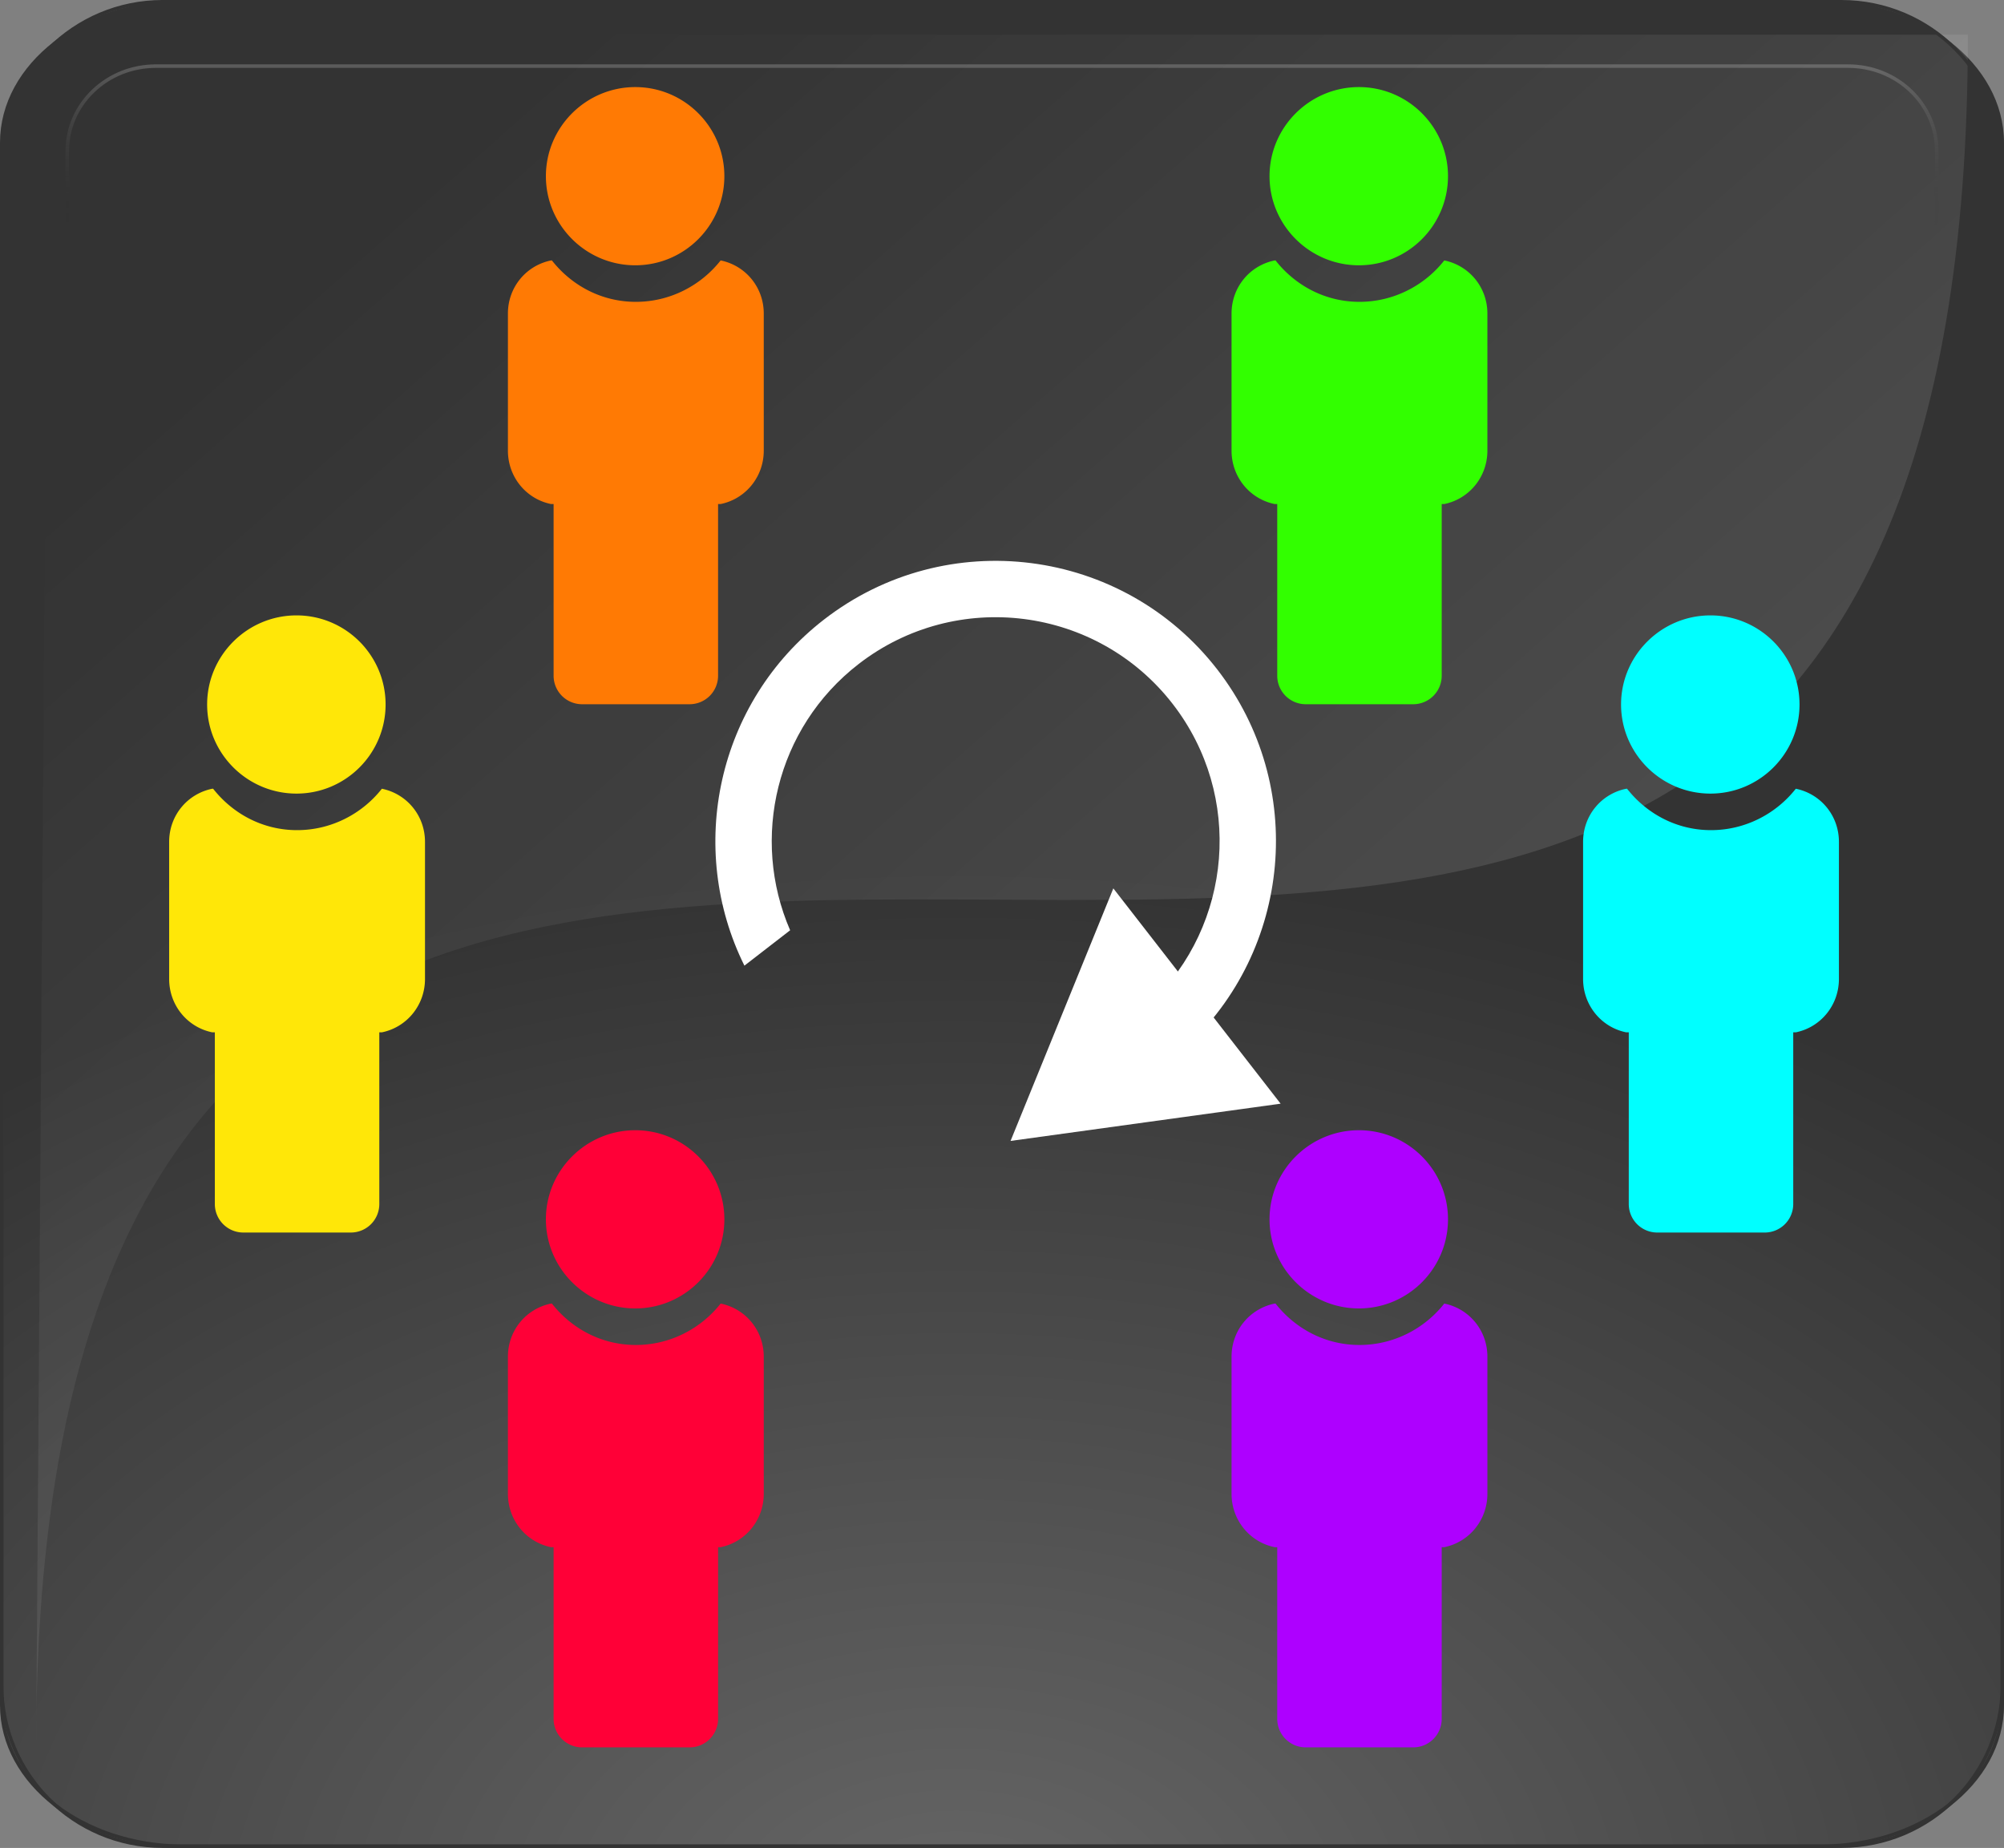
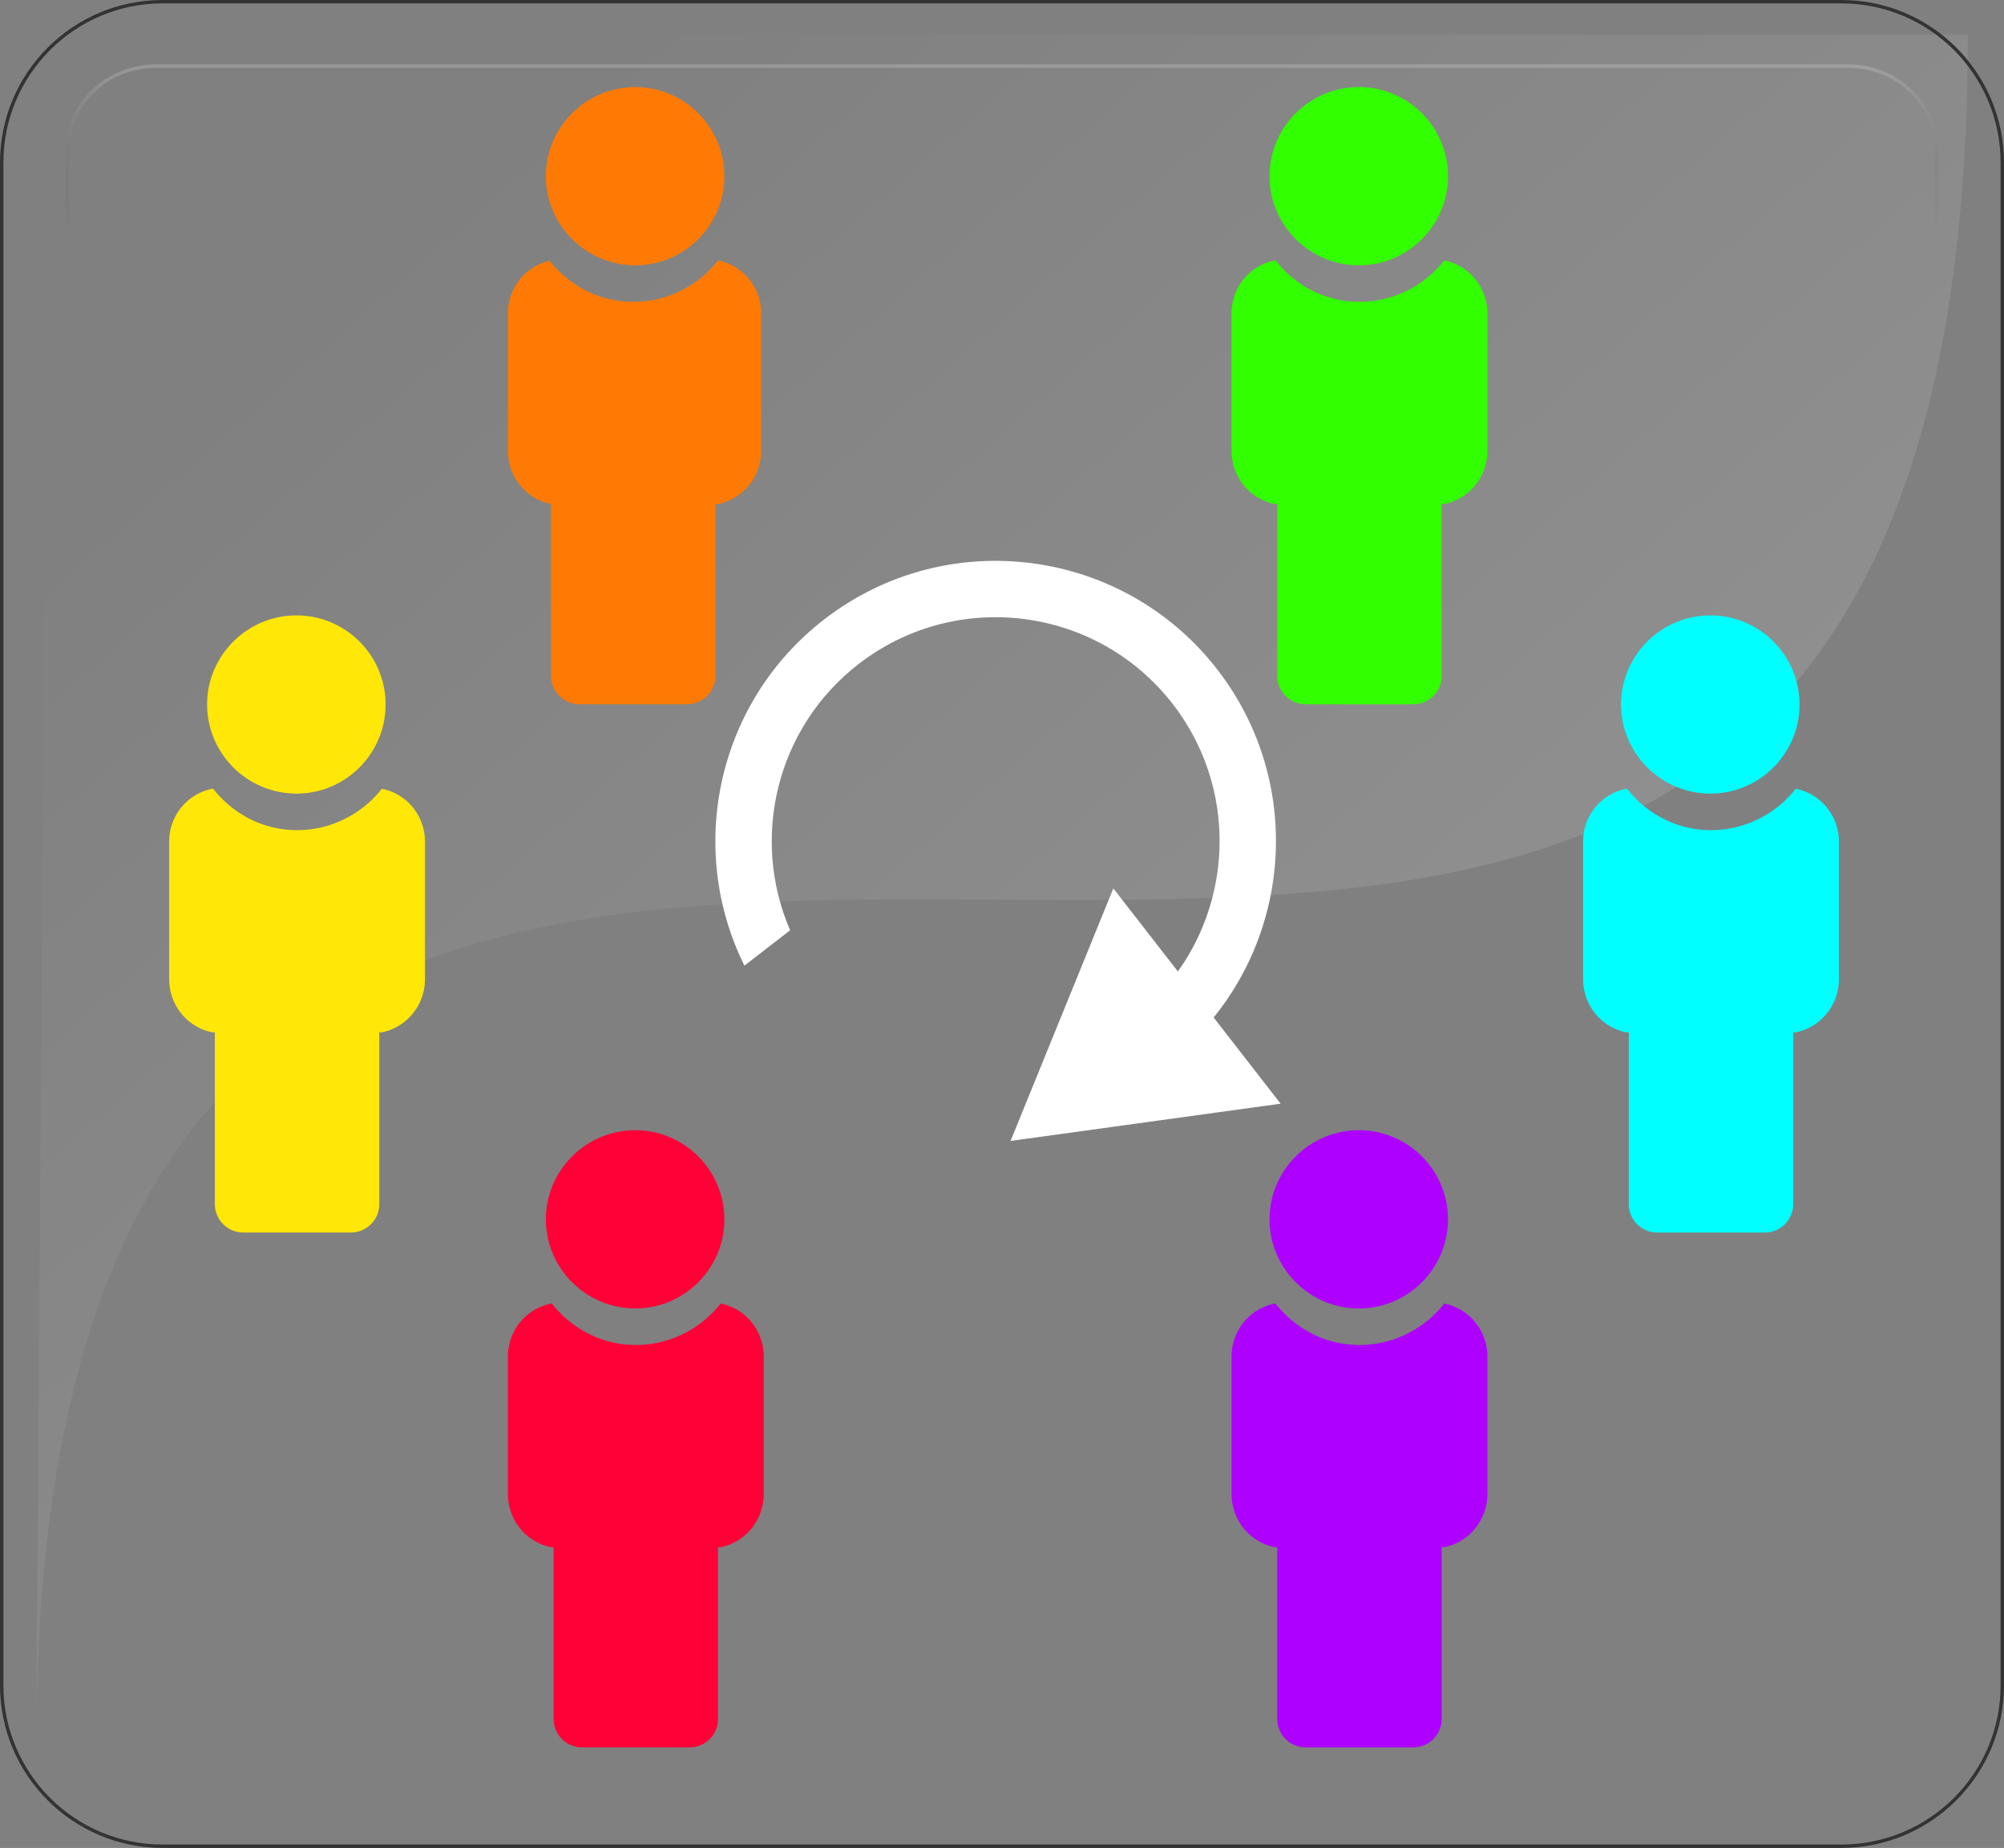
<svg xmlns="http://www.w3.org/2000/svg" viewBox="0 0 550.12 507.19">
  <rect x="0" y="0" width="550.12" height="507.19" fill="#808080" stroke="none" />
  <g transform="translate(30.002 -.536)">
    <radialGradient id="a" cx="-182.949" cy="516.942" r="34.264" gradientTransform="matrix(12.64 0 0 -8.485 2544.983 4915.148)" gradientUnits="userSpaceOnUse">
      <stop offset="0" stop-color="#666" />
      <stop offset="1" stop-color="#333" />
    </radialGradient>
-     <path fill="url(#a)" stroke="#333" stroke-width=".93" stroke-linecap="square" d="M20.442 1.001h449.231c27.606 0 49.98 17.33 49.98 38.705h0v428.852c0 21.376-22.374 38.703-49.98 38.703h0-449.23c-27.604 0-49.98-17.327-49.98-38.703h0V39.706c0-21.376 22.377-38.705 49.98-38.705h0" />
    <linearGradient id="b" gradientUnits="userSpaceOnUse" x1="-128.221" y1="492.062" x2="-174.704" y2="544.671" gradientTransform="matrix(8.254 0 0 -8.254 1520.117 4551.786)">
      <stop offset="0" stop-color="#fff" stop-opacity=".194" />
      <stop offset="1" stop-color="#fff" stop-opacity="0" />
    </linearGradient>
    <path fill="url(#b)" d="M-20.082 480.128l3.384-470.075H510.2c0 476.04-530.282.378-530.282 470.075z" />
    <linearGradient id="c" gradientUnits="userSpaceOnUse" x1="-154.481" y1="543.764" x2="-154.481" y2="549.639" gradientTransform="matrix(8.254 0 0 -8.254 1520.117 4551.786)">
      <stop offset="0" stop-opacity="0" />
      <stop offset="1" stop-color="#fff" stop-opacity=".233" />
    </linearGradient>
    <path fill="none" stroke="url(#c)" stroke-width=".967" stroke-linecap="square" d="M12.775 18.687H477.34c13.425 0 24.309 10.414 24.309 23.262v17.498c0 12.847-10.884 23.262-24.31 23.262H12.777c-13.424 0-24.308-10.415-24.308-23.262h0V41.95c0-12.848 10.884-23.262 24.308-23.262h0" />
    <path fill="none" stroke="#333" stroke-width=".93" stroke-linecap="square" d="M14.653 1.001h460.812c24.405 0 44.189 19.785 44.189 44.19v417.88c0 24.406-19.784 44.19-44.19 44.19H14.655c-24.406 0-44.19-19.784-44.19-44.19V45.192c0-24.405 19.784-44.19 44.19-44.19" />
  </g>
  <g fill="#FFF">
    <path d="M204.351 265.037l12.551-9.71c-10.924-25.18-3.898-55.515 18.797-73.075 26.84-20.768 65.485-15.84 86.253 11 19.451 25.137 16.354 60.624-6.168 82.087l9.507 12.283c29.251-26.74 33.577-71.94 8.897-103.838-25.997-33.595-74.36-39.763-107.957-13.767-29.481 22.812-37.842 62.854-21.88 95.02z" />
    <path d="M305.623 243.83l22.96 29.545 22.96 29.546-37.067 5.11-37.067 5.112 14.109-34.656 14.105-34.657z" />
  </g>
  <path fill="#32FF00" d="M373.034 23.903c-13.49 0-24.533 10.964-24.533 24.454s11.043 24.456 24.533 24.456c13.49 0 24.455-10.965 24.455-24.456 0-13.49-10.964-24.454-24.455-24.454zM349.911 71.48c-6.82 1.389-11.836 7.337-11.836 14.58v37.623c0 7.244 5.015 13.268 11.836 14.657h.705v47.108a7.822 7.822 0 007.84 7.838h29.47a7.821 7.821 0 007.839-7.838V138.34h.549c.064.055.119-.055.156 0 6.82-1.388 11.836-7.415 11.836-14.657V86.06c0-7.243-5.014-13.191-11.836-14.58-5.41 6.87-13.862 11.365-23.28 11.365s-17.636-4.494-23.043-11.365c-.065-.055-.197.055-.236 0z" />
-   <path fill="#FF7A04" d="M174.389 23.903c-13.49 0-24.533 10.964-24.533 24.454s11.043 24.456 24.533 24.456c13.49 0 24.455-10.965 24.455-24.456 0-13.49-10.965-24.454-24.455-24.454zM151.266 71.48c-6.82 1.389-11.836 7.337-11.836 14.58v37.623c0 7.244 5.014 13.268 11.836 14.657h.705v47.108a7.821 7.821 0 007.839 7.838h29.471a7.821 7.821 0 007.838-7.838V138.34h.549c.064.055.12-.055.156 0 6.82-1.388 11.836-7.415 11.836-14.657V86.06c0-7.243-5.014-13.191-11.836-14.58-5.409 6.87-13.861 11.365-23.279 11.365s-17.637-4.494-23.044-11.365c-.064-.055-.196.055-.235 0z" />
+   <path fill="#FF7A04" d="M174.389 23.903c-13.49 0-24.533 10.964-24.533 24.454s11.043 24.456 24.533 24.456c13.49 0 24.455-10.965 24.455-24.456 0-13.49-10.965-24.454-24.455-24.454zM151.266 71.48c-6.82 1.389-11.836 7.337-11.836 14.58v37.623c0 7.244 5.014 13.268 11.836 14.657v47.108a7.821 7.821 0 007.839 7.838h29.471a7.821 7.821 0 007.838-7.838V138.34h.549c.064.055.12-.055.156 0 6.82-1.388 11.836-7.415 11.836-14.657V86.06c0-7.243-5.014-13.191-11.836-14.58-5.409 6.87-13.861 11.365-23.279 11.365s-17.637-4.494-23.044-11.365c-.064-.055-.196.055-.235 0z" />
  <path fill="#AE00FF" d="M373.034 310.208c-13.49 0-24.533 10.965-24.533 24.454 0 13.49 11.043 24.456 24.533 24.456 13.49 0 24.455-10.964 24.455-24.456 0-13.49-10.964-24.454-24.455-24.454zm-23.123 47.577c-6.82 1.389-11.836 7.337-11.836 14.58v37.623c0 7.245 5.015 13.27 11.836 14.658h.705v47.108a7.821 7.821 0 007.84 7.838h29.47a7.821 7.821 0 007.839-7.838v-47.108h.549c.064.055.119-.055.156 0 6.82-1.388 11.836-7.415 11.836-14.658v-37.623c0-7.243-5.014-13.19-11.836-14.58-5.41 6.871-13.862 11.365-23.28 11.365s-17.636-4.494-23.043-11.365c-.065-.054-.197.056-.236 0z" />
  <path fill="#FF0037" d="M174.389 310.208c-13.49 0-24.533 10.965-24.533 24.454 0 13.49 11.043 24.456 24.533 24.456 13.49 0 24.455-10.964 24.455-24.456 0-13.49-10.965-24.454-24.455-24.454zm-23.123 47.577c-6.82 1.389-11.836 7.337-11.836 14.58v37.623c0 7.245 5.014 13.27 11.836 14.658h.705v47.108a7.821 7.821 0 007.839 7.838h29.471a7.821 7.821 0 007.838-7.838v-47.108h.549c.064.055.12-.055.156 0 6.82-1.388 11.836-7.415 11.836-14.658v-37.623c0-7.243-5.014-13.19-11.836-14.58-5.409 6.871-13.861 11.365-23.279 11.365s-17.637-4.494-23.044-11.365c-.064-.054-.196.056-.235 0z" />
  <path fill="#FFE708" d="M81.394 168.902c-13.49 0-24.533 10.965-24.533 24.455 0 13.49 11.043 24.456 24.533 24.456s24.455-10.965 24.455-24.456c0-13.49-10.965-24.455-24.455-24.455zM58.271 216.48c-6.82 1.389-11.836 7.337-11.836 14.58v37.623c0 7.243 5.015 13.268 11.836 14.657h.705v47.107a7.822 7.822 0 007.84 7.84h29.47a7.821 7.821 0 007.839-7.84V283.34h.548c.065.055.12-.055.157 0 6.82-1.389 11.836-7.414 11.836-14.657V231.06c0-7.243-5.014-13.191-11.836-14.58-5.41 6.87-13.862 11.365-23.28 11.365-9.418 0-17.636-4.494-23.044-11.365-.064-.055-.196.055-.235 0z" />
  <path fill="#0FF" d="M469.533 168.902c-13.49 0-24.533 10.965-24.533 24.455 0 13.49 11.043 24.456 24.533 24.456 13.49 0 24.455-10.965 24.455-24.456 0-13.49-10.964-24.455-24.455-24.455zM446.41 216.48c-6.82 1.389-11.836 7.337-11.836 14.58v37.623c0 7.243 5.015 13.268 11.836 14.657h.705v47.107a7.822 7.822 0 007.84 7.84h29.471a7.821 7.821 0 007.838-7.84V283.34h.549c.064.055.119-.055.156 0 6.82-1.389 11.836-7.414 11.836-14.657V231.06c0-7.243-5.014-13.191-11.836-14.58-5.41 6.87-13.861 11.365-23.28 11.365-9.417 0-17.636-4.494-23.043-11.365-.065-.055-.197.055-.236 0z" />
</svg>